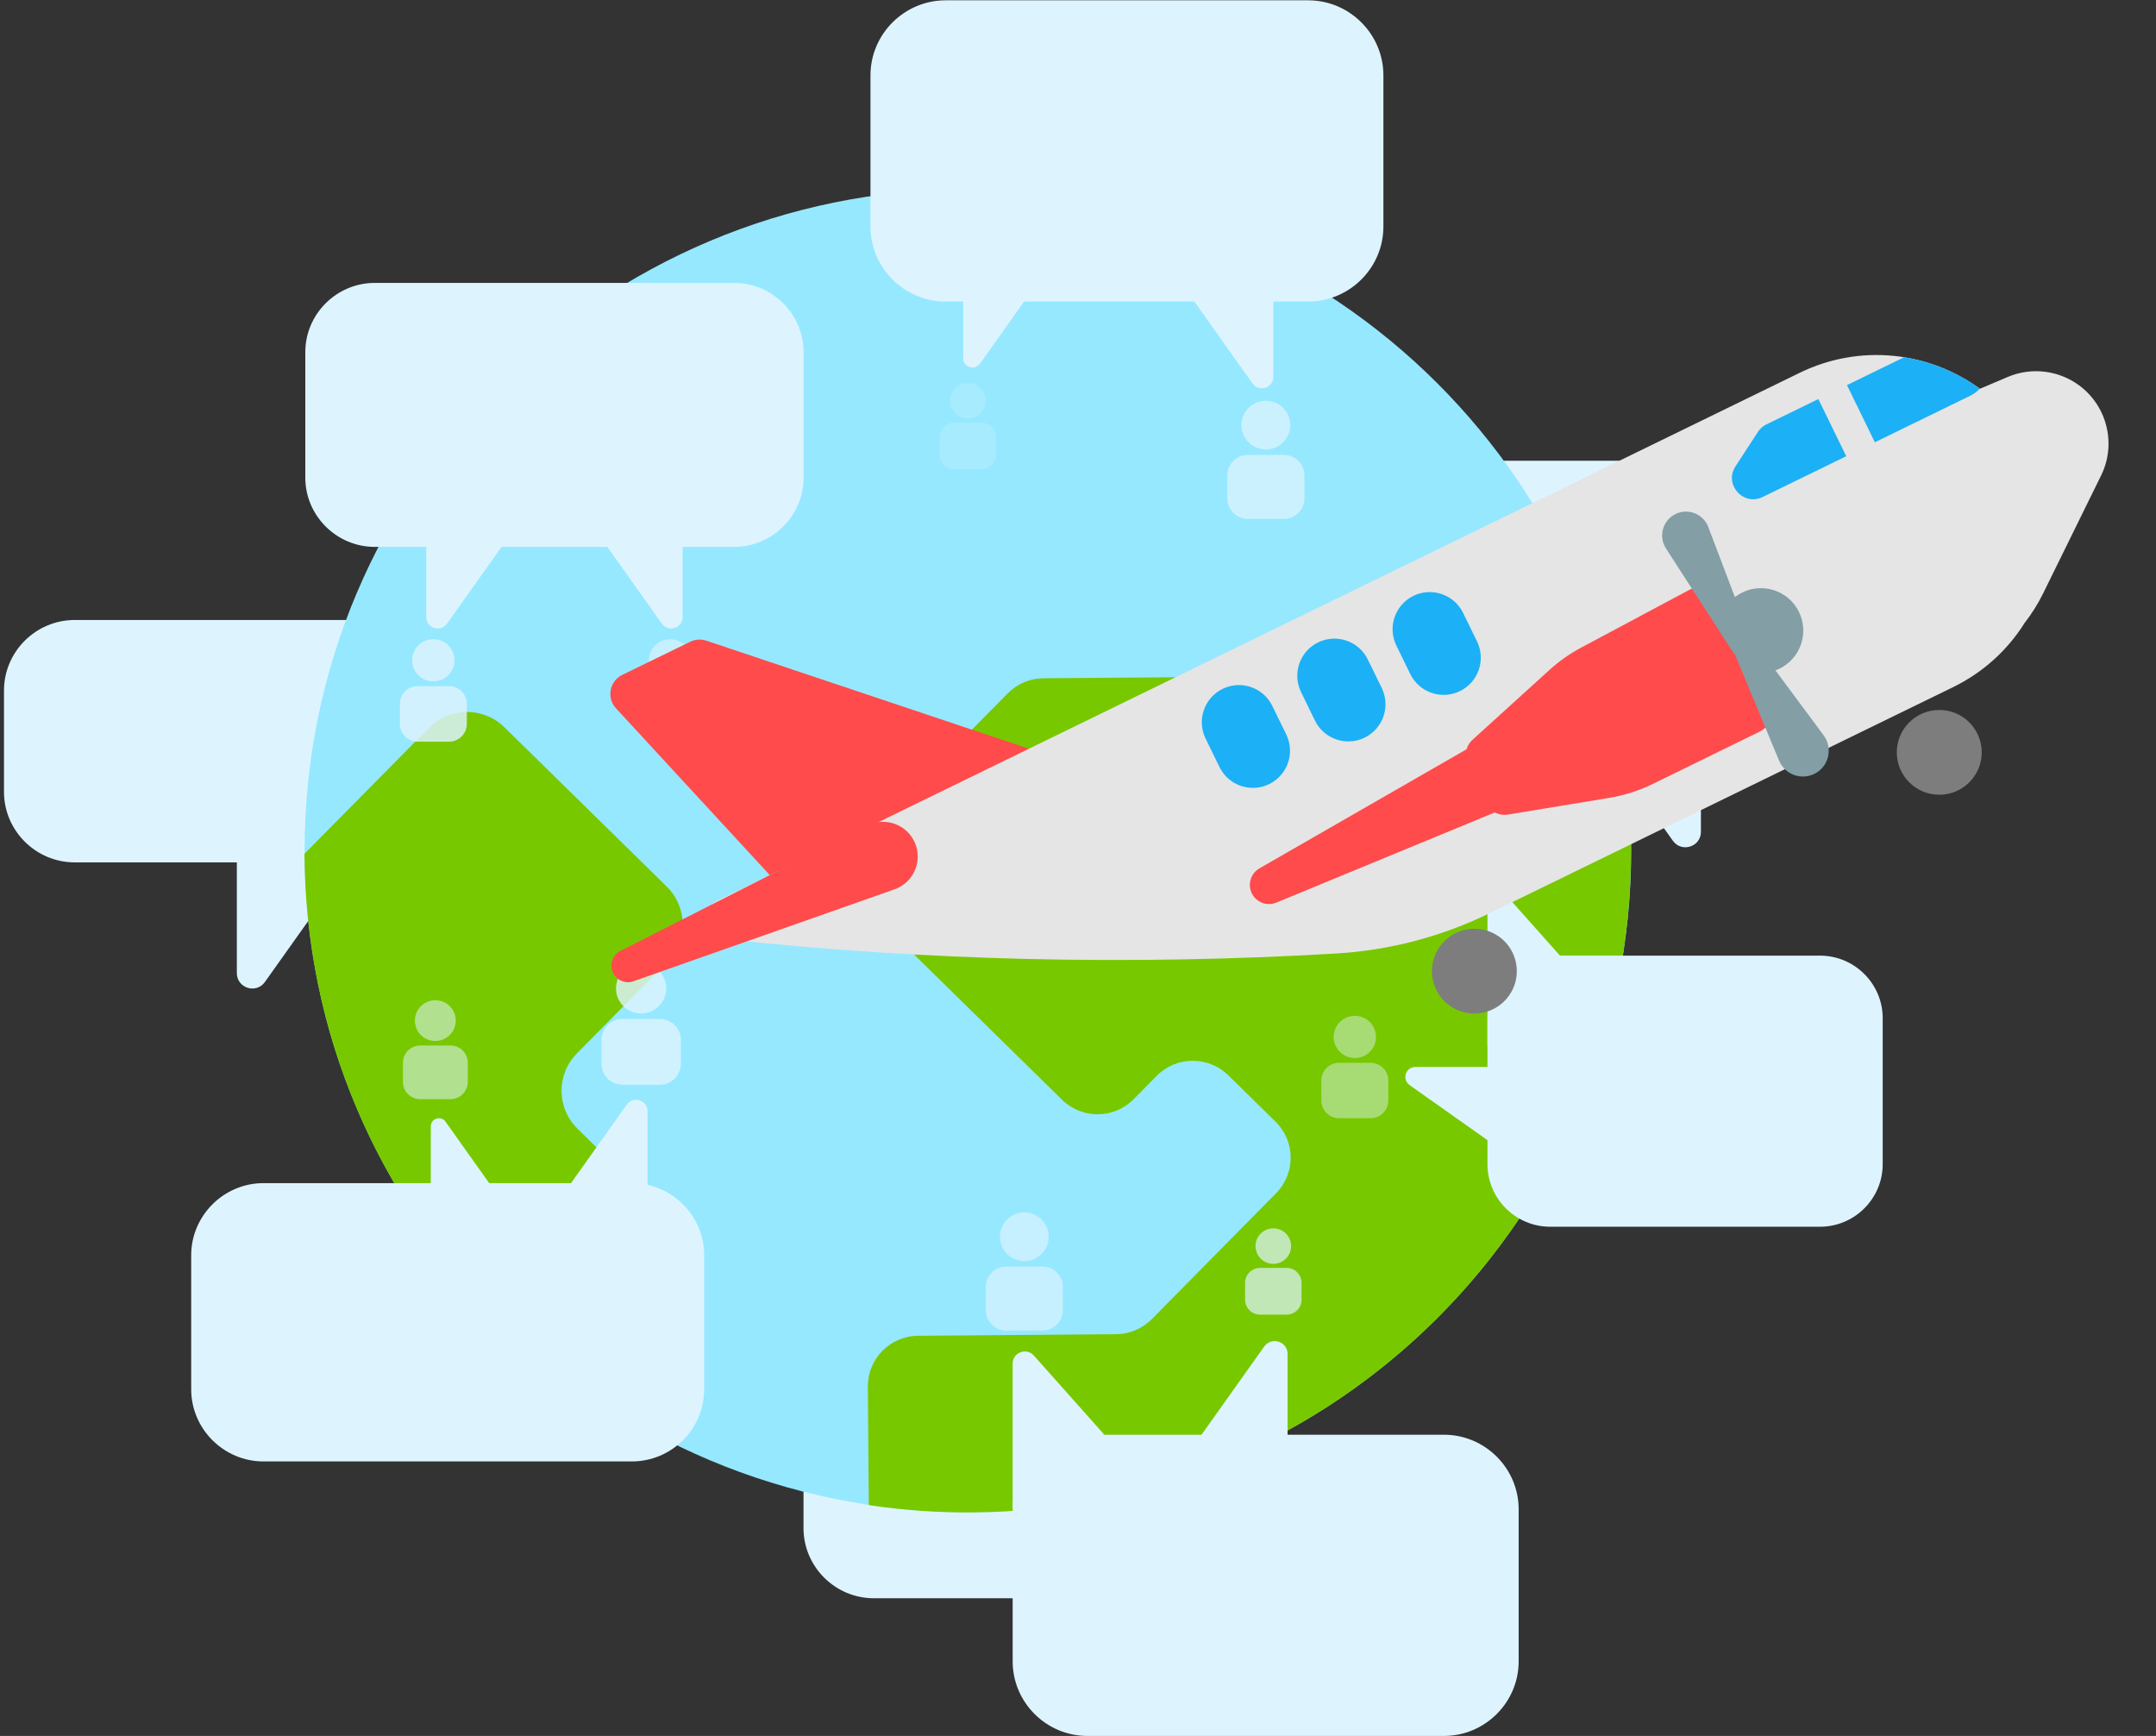
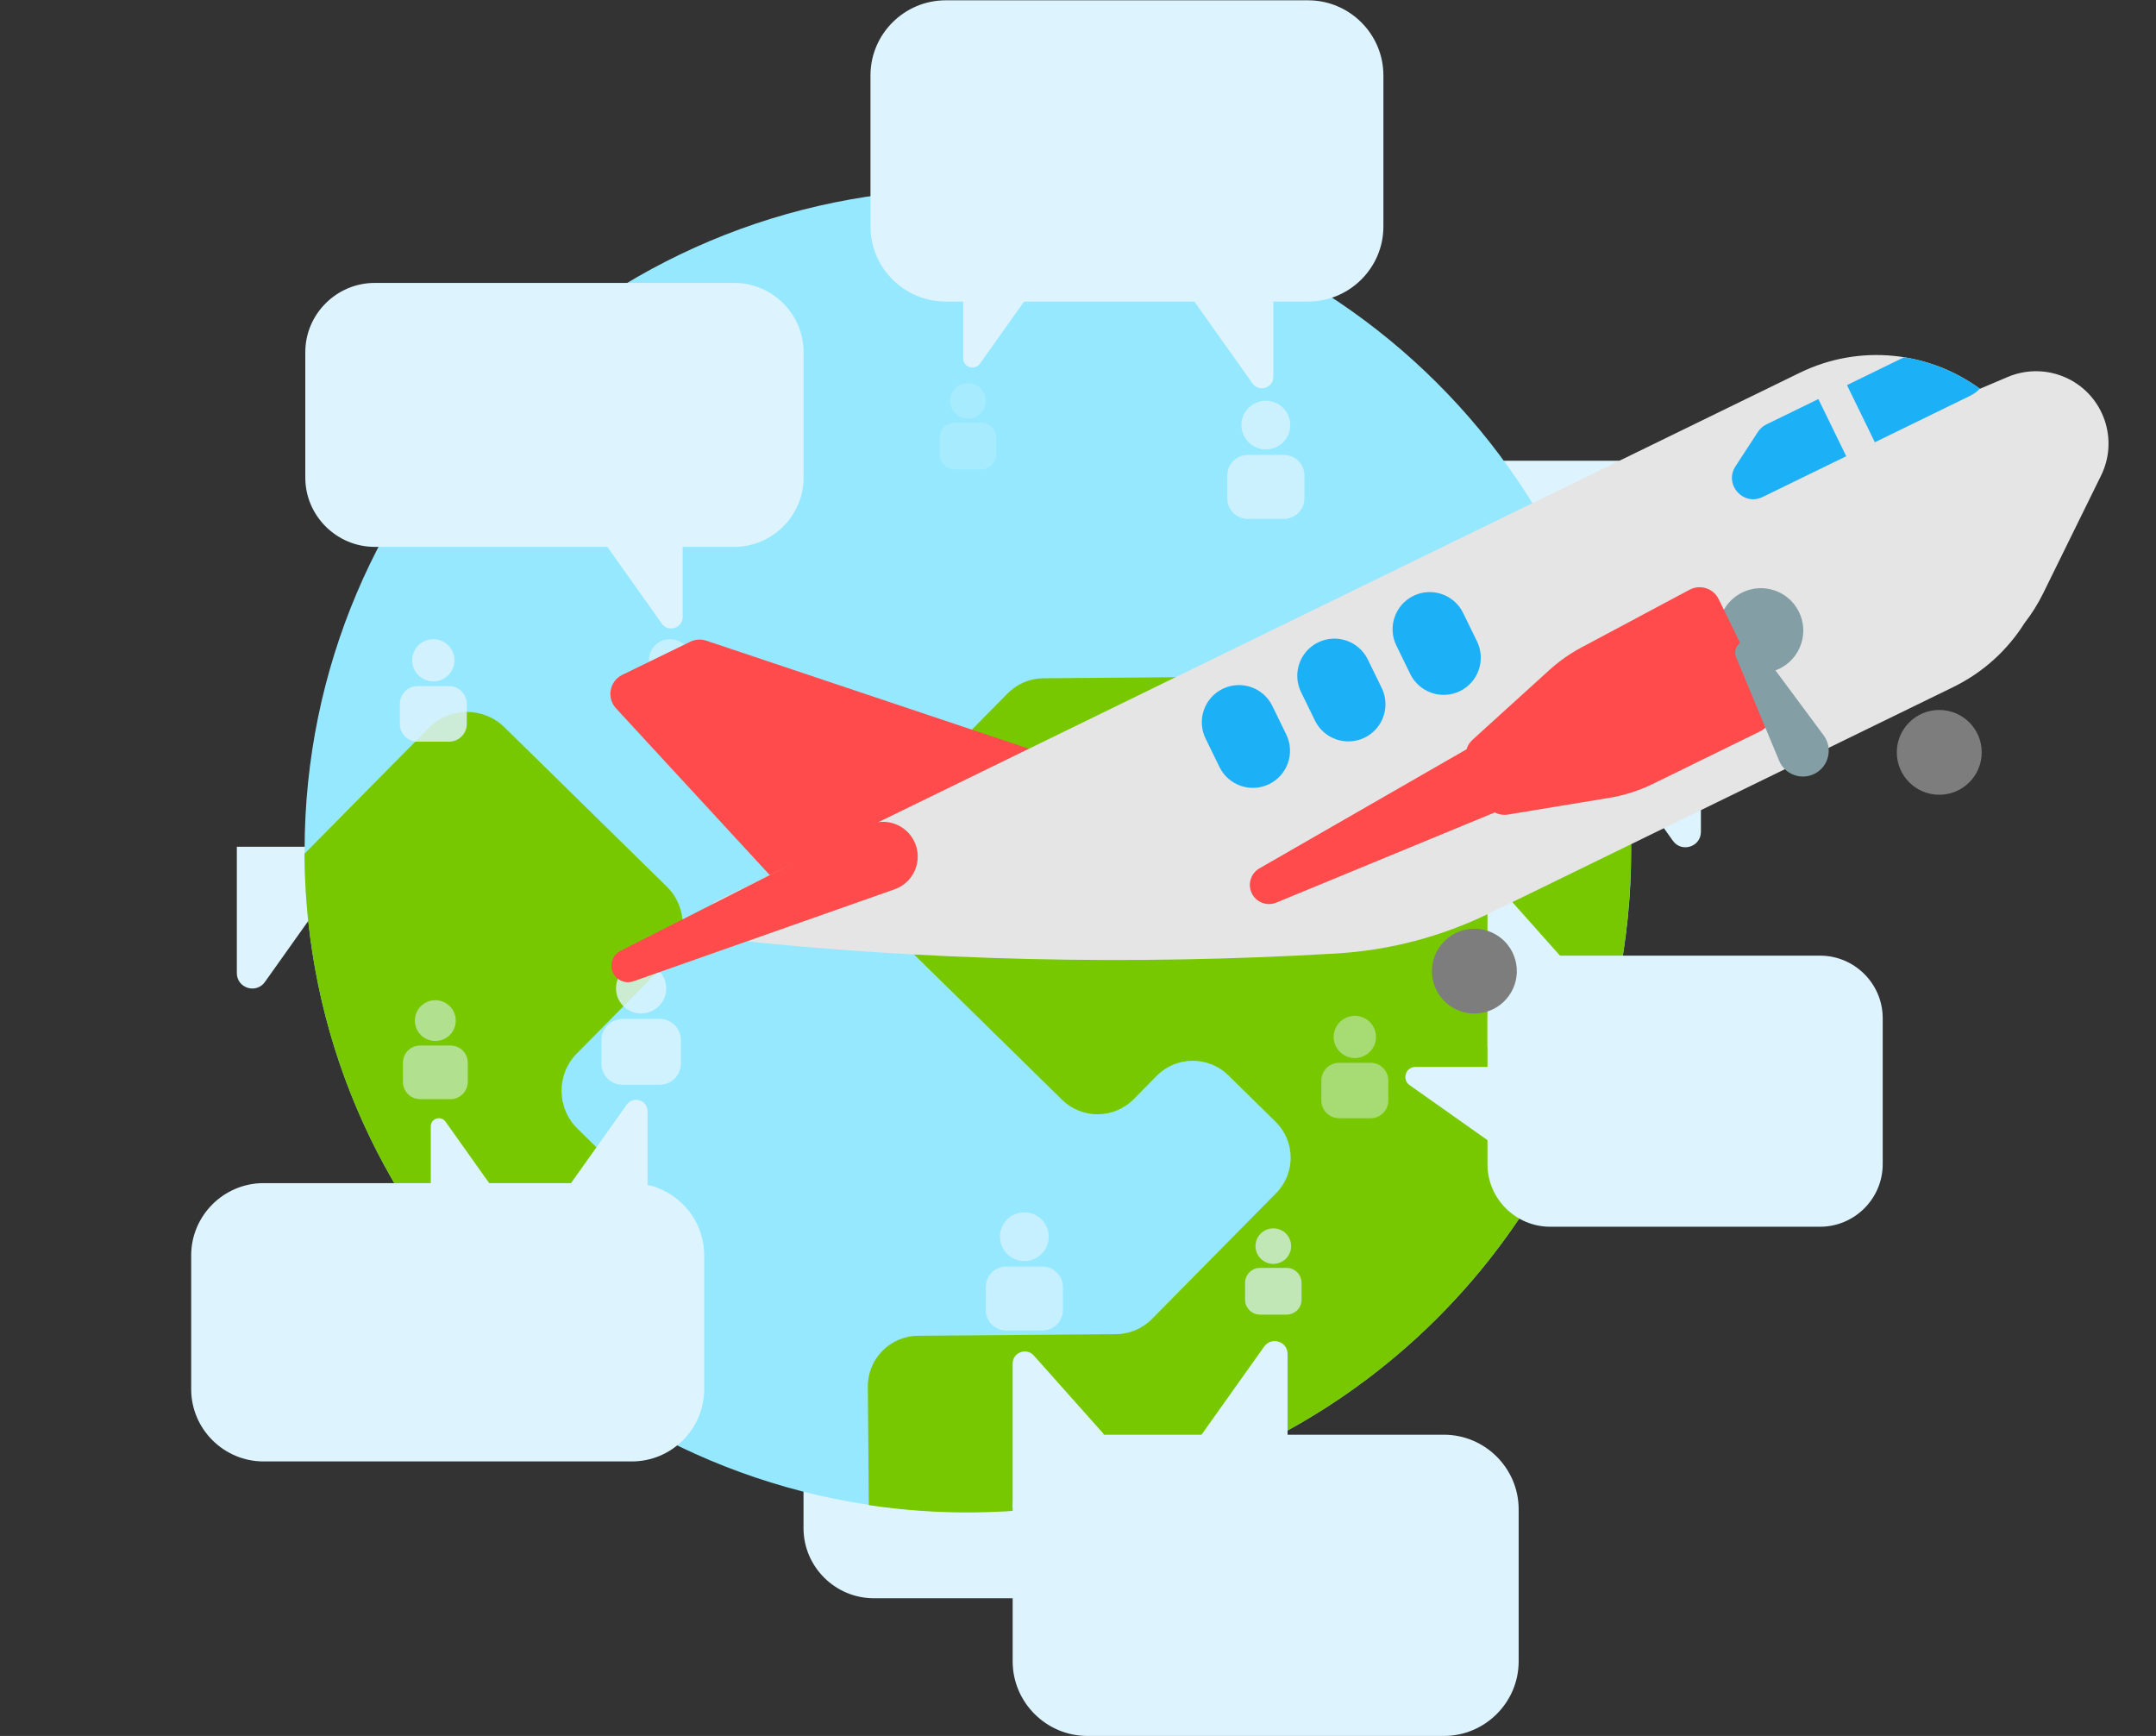
<svg xmlns="http://www.w3.org/2000/svg" width="426" height="343" viewBox="0 0 426 343" fill="none">
  <rect x="0" y="0" width="426" height="343" fill="#333333" stroke="none" />
  <path d="M240.516 315.796H172.654C165.017 315.796 158.764 309.559 158.764 301.942V274.658C158.764 267.042 165.017 260.805 172.654 260.805H240.516C248.153 260.805 254.406 267.042 254.406 274.658V301.942C254.406 309.574 248.153 315.796 240.516 315.796Z" fill="#DDF4FF" />
  <path d="M336.08 139.398V164.363C336.08 167.325 332.262 168.547 330.534 166.118L311.553 139.398H336.08Z" fill="#DDF4FF" />
  <path d="M346.984 145.18H273.999C266.206 145.18 259.811 138.818 259.811 131.029V105.187C259.811 97.413 266.19 91.035 273.999 91.035H346.984C354.778 91.035 361.173 97.398 361.173 105.187V131.029C361.157 138.818 354.778 145.18 346.984 145.18Z" fill="#DDF4FF" />
-   <path d="M88.167 170.396H14.758C7.074 170.396 0.789 164.127 0.789 156.464V136.436C0.789 128.773 7.074 122.504 14.758 122.504H88.167C95.85 122.504 102.135 128.773 102.135 136.436V156.464C102.135 164.127 95.85 170.396 88.167 170.396Z" fill="#DDF4FF" />
  <path d="M46.797 167.309V192.273C46.797 195.235 50.615 196.458 52.343 194.028L71.324 167.309H46.797Z" fill="#DDF4FF" />
  <path d="M191.242 298.791C263.624 298.791 322.301 240.268 322.301 168.075C322.301 95.883 263.624 37.359 191.242 37.359C118.861 37.359 60.184 95.883 60.184 168.075C60.184 240.268 118.861 298.791 191.242 298.791Z" fill="#96E8FF" />
  <path d="M307.641 107.926L291.614 124.177C287.733 128.111 287.78 134.426 291.724 138.297L299.47 145.913C301.355 147.778 302.44 150.301 302.455 152.95C302.518 161.836 291.787 166.38 285.423 160.143L261.336 136.511C259.45 134.646 256.889 133.627 254.233 133.643L206.169 134.019C203.513 134.034 200.983 135.116 199.114 136.996L171.161 165.315C167.28 169.248 167.327 175.564 171.271 179.435L209.845 217.297C213.789 221.168 220.121 221.121 224.002 217.187L228.543 212.58C232.424 208.646 238.757 208.599 242.7 212.47L252.034 221.638C255.977 225.509 256.025 231.825 252.144 235.758L227.585 260.644C225.715 262.525 223.185 263.606 220.53 263.622L181.405 263.935C175.875 263.982 171.428 268.48 171.475 273.997L171.664 297.394C178.373 298.397 185.239 298.899 192.247 298.836C264.635 298.272 322.85 239.284 322.269 167.086C322.128 145.725 316.848 125.635 307.641 107.926Z" fill="#78C800" />
  <path d="M131.865 190.047C135.95 185.91 135.903 179.25 131.739 175.175L103.928 147.875L99.654 143.691C95.506 139.616 88.828 139.663 84.743 143.816L64.269 164.534L60.168 168.687C60.168 168.828 60.168 168.969 60.168 169.11C60.577 219.713 89.755 263.374 132.1 284.766L131.817 249.05C131.77 243.471 129.508 238.143 125.517 234.225L114.109 223.02C109.961 218.945 109.898 212.285 113.984 208.148L131.865 190.047Z" fill="#78C800" />
  <path d="M258.478 59.583H186.86C178.674 59.583 171.996 52.907 171.996 44.758V14.888C171.996 6.723 178.69 0.062 186.86 0.062H258.478C266.665 0.062 273.342 6.739 273.342 14.888V44.742C273.358 52.907 266.665 59.583 258.478 59.583Z" fill="#DDF4FF" />
  <path d="M124.841 288.765H52.076C44.219 288.765 37.777 282.355 37.777 274.504V248.034C37.777 240.199 44.204 233.773 52.076 233.773H124.841C132.697 233.773 139.139 240.183 139.139 248.034V274.504C139.139 282.355 132.713 288.765 124.841 288.765Z" fill="#DDF4FF" />
  <path d="M285.299 343.005H214.86C206.736 343.005 200.09 336.376 200.09 328.273V298.216C200.09 290.113 206.736 283.484 214.86 283.484H285.299C293.423 283.484 300.069 290.113 300.069 298.216V328.273C300.069 336.376 293.423 343.005 285.299 343.005Z" fill="#DDF4FF" />
  <path d="M359.618 242.389H306.29C299.47 242.389 293.908 236.826 293.908 230.04V201.173C293.908 194.372 299.486 188.824 306.29 188.824H359.618C366.438 188.824 372 194.388 372 201.173V230.04C372 236.826 366.438 242.389 359.618 242.389Z" fill="#DDF4FF" />
  <path d="M190.314 55.898V70.802C190.314 72.573 192.593 73.294 193.63 71.852L204.959 55.898H190.314Z" fill="#DDF4FF" />
  <path d="M251.594 55.902V74.457C251.594 76.667 248.75 77.56 247.477 75.758L233.367 55.887H251.594V55.902Z" fill="#DDF4FF" />
  <path d="M254.407 288.306V267.526C254.407 265.05 251.233 264.047 249.787 266.069L233.98 288.306H254.407Z" fill="#DDF4FF" />
  <path d="M145.062 108.057H74.041C66.499 108.057 60.324 101.898 60.324 94.376V69.584C60.324 62.061 66.499 55.902 74.041 55.902H145.062C152.604 55.902 158.779 62.061 158.779 69.584V94.36C158.779 101.898 152.604 108.057 145.062 108.057Z" fill="#DDF4FF" />
-   <path d="M84.223 103.356V121.911C84.223 124.12 87.067 125.014 88.339 123.211L102.449 103.34H84.223V103.356Z" fill="#DDF4FF" />
  <path d="M134.881 103.356V121.911C134.881 124.12 132.037 125.014 130.764 123.211L116.654 103.34H134.881V103.356Z" fill="#DDF4FF" />
  <path d="M85.119 235.669V222.552C85.119 221.001 87.13 220.358 88.026 221.628L98.004 235.669H85.119Z" fill="#DDF4FF" />
  <path d="M127.951 238.128V219.573C127.951 217.363 125.107 216.47 123.835 218.272L109.725 238.143H127.951V238.128Z" fill="#DDF4FF" />
  <path d="M295.825 210.824H279.657C277.74 210.824 276.955 213.285 278.51 214.397L295.825 226.637V210.824Z" fill="#DDF4FF" />
  <path d="M311.553 192.553L297.993 177.321C296.564 175.722 293.908 176.725 293.908 178.872V206.783L311.553 192.553Z" fill="#DDF4FF" />
  <path d="M218.128 283.399L204.269 267.837C202.808 266.207 200.09 267.226 200.09 269.42V297.942L218.128 283.399Z" fill="#DDF4FF" />
  <path opacity="0.84" d="M85.621 134.634C87.929 134.634 89.8 132.768 89.8 130.465C89.8 128.163 87.929 126.297 85.621 126.297C83.313 126.297 81.441 128.163 81.441 130.465C81.441 132.768 83.313 134.634 85.621 134.634Z" fill="#DDF4FF" />
  <path opacity="0.84" d="M88.732 146.544H82.51C80.577 146.544 79.006 144.961 79.006 143.05V139.069C79.006 137.141 80.593 135.574 82.51 135.574H88.732C90.665 135.574 92.236 137.157 92.236 139.069V143.034C92.236 144.961 90.665 146.544 88.732 146.544Z" fill="#DDF4FF" />
  <path opacity="0.46" d="M267.699 209.056C270.007 209.056 271.879 207.19 271.879 204.887C271.879 202.585 270.007 200.719 267.699 200.719C265.391 200.719 263.52 202.585 263.52 204.887C263.52 207.19 265.391 209.056 267.699 209.056Z" fill="#DDF4FF" />
  <path opacity="0.46" d="M270.81 220.95H264.588C262.655 220.95 261.084 219.368 261.084 217.456V213.491C261.084 211.563 262.671 209.996 264.588 209.996H270.81C272.743 209.996 274.314 211.579 274.314 213.491V217.456C274.314 219.368 272.743 220.95 270.81 220.95Z" fill="#DDF4FF" />
  <path opacity="0.56" d="M86.015 205.688C88.245 205.688 90.053 203.885 90.053 201.66C90.053 199.436 88.245 197.633 86.015 197.633C83.784 197.633 81.977 199.436 81.977 201.66C81.977 203.885 83.784 205.688 86.015 205.688Z" fill="#DDF4FF" />
  <path opacity="0.56" d="M89.031 217.18H83.013C81.143 217.18 79.619 215.66 79.619 213.795V209.971C79.619 208.106 81.143 206.586 83.013 206.586H89.031C90.901 206.586 92.425 208.106 92.425 209.971V213.795C92.409 215.66 90.885 217.18 89.031 217.18Z" fill="#DDF4FF" />
  <path opacity="0.24" d="M191.24 82.716C193.184 82.716 194.76 81.144 194.76 79.206C194.76 77.267 193.184 75.695 191.24 75.695C189.296 75.695 187.721 77.267 187.721 79.206C187.721 81.144 189.296 82.716 191.24 82.716Z" fill="#DDF4FF" />
  <path opacity="0.24" d="M193.866 92.731H188.618C186.984 92.731 185.664 91.398 185.664 89.784V86.446C185.664 84.816 187 83.5 188.618 83.5H193.866C195.5 83.5 196.82 84.832 196.82 86.446V89.784C196.82 91.414 195.484 92.731 193.866 92.731Z" fill="#DDF4FF" />
  <path opacity="0.71" d="M251.594 249.728C253.538 249.728 255.113 248.156 255.113 246.217C255.113 244.279 253.538 242.707 251.594 242.707C249.65 242.707 248.074 244.279 248.074 246.217C248.074 248.156 249.65 249.728 251.594 249.728Z" fill="#DDF4FF" />
  <path opacity="0.71" d="M254.218 259.754H248.97C247.335 259.754 246.016 258.422 246.016 256.808V253.47C246.016 251.84 247.351 250.523 248.97 250.523H254.218C255.852 250.523 257.172 251.855 257.172 253.47V256.808C257.187 258.422 255.852 259.754 254.218 259.754Z" fill="#DDF4FF" />
  <path opacity="0.67" d="M132.396 134.634C134.705 134.634 136.576 132.768 136.576 130.465C136.576 128.163 134.705 126.297 132.396 126.297C130.088 126.297 128.217 128.163 128.217 130.465C128.217 132.768 130.088 134.634 132.396 134.634Z" fill="#DDF4FF" />
  <path opacity="0.67" d="M135.509 146.544H129.287C127.354 146.544 125.783 144.961 125.783 143.05V139.069C125.783 137.141 127.37 135.574 129.287 135.574H135.509C137.442 135.574 139.013 137.157 139.013 139.069V143.034C139.013 144.961 137.426 146.544 135.509 146.544Z" fill="#DDF4FF" />
  <path opacity="0.82" d="M126.678 200.248C129.42 200.248 131.643 198.031 131.643 195.296C131.643 192.561 129.42 190.344 126.678 190.344C123.936 190.344 121.713 192.561 121.713 195.296C121.713 198.031 123.936 200.248 126.678 200.248Z" fill="#DDF4FF" />
  <path opacity="0.82" d="M130.371 214.339H123.002C120.708 214.339 118.838 212.474 118.838 210.186V205.485C118.838 203.197 120.708 201.332 123.002 201.332H130.371C132.665 201.332 134.535 203.197 134.535 205.485V210.186C134.519 212.474 132.649 214.339 130.371 214.339Z" fill="#DDF4FF" />
  <path opacity="0.74" d="M250.117 88.806C252.781 88.806 254.941 86.652 254.941 83.995C254.941 81.338 252.781 79.184 250.117 79.184C247.453 79.184 245.293 81.338 245.293 83.995C245.293 86.652 247.453 88.806 250.117 88.806Z" fill="#DDF4FF" />
  <path opacity="0.74" d="M253.699 102.526H246.534C244.303 102.526 242.496 100.708 242.496 98.498V93.922C242.496 91.697 244.319 89.894 246.534 89.894H253.699C255.93 89.894 257.737 91.712 257.737 93.922V98.498C257.737 100.708 255.915 102.526 253.699 102.526Z" fill="#DDF4FF" />
  <path opacity="0.68" d="M202.398 249.173C205.062 249.173 207.222 247.019 207.222 244.362C207.222 241.705 205.062 239.551 202.398 239.551C199.734 239.551 197.574 241.705 197.574 244.362C197.574 247.019 199.734 249.173 202.398 249.173Z" fill="#DDF4FF" />
  <path opacity="0.68" d="M205.98 262.889H198.815C196.584 262.889 194.777 261.071 194.777 258.861V254.285C194.777 252.06 196.6 250.258 198.815 250.258H205.98C208.212 250.258 210.019 252.076 210.019 254.285V258.861C210.019 261.071 208.212 262.889 205.98 262.889Z" fill="#DDF4FF" />
  <path opacity="0.77" d="M295.244 156.416C298.368 156.416 300.901 153.89 300.901 150.775C300.901 147.659 298.368 145.133 295.244 145.133C292.12 145.133 289.588 147.659 289.588 150.775C289.588 153.89 292.12 156.416 295.244 156.416Z" fill="#DDF4FF" />
  <path opacity="0.77" d="M299.439 172.509H291.017C288.408 172.509 286.271 170.377 286.271 167.776V162.416C286.271 159.815 288.408 157.684 291.017 157.684H299.439C302.047 157.684 304.184 159.815 304.184 162.416V167.776C304.2 170.377 302.063 172.509 299.439 172.509Z" fill="#DDF4FF" />
  <mask id="mask0_6114_34" style="mask-type:luminance" maskUnits="userSpaceOnUse" x="118" y="65" width="308" height="218">
    <path d="M425.438 65H118V282.061H425.438V65Z" fill="white" />
  </mask>
  <g mask="url(#mask0_6114_34)">
    <path fill-rule="evenodd" clip-rule="evenodd" d="M139.567 126.592C138.524 126.243 137.385 126.317 136.396 126.799L122.964 133.344C120.437 134.576 119.812 137.895 121.718 139.961L156.962 178.182L251.264 164.022L139.567 126.592Z" fill="#FF4B4B" />
    <path d="M141.673 178.002L355.598 73.663C367.539 67.839 381.186 69.501 391.207 76.818L396.696 74.488C400.526 72.863 404.873 72.981 408.607 74.81C415.708 78.29 418.636 86.864 415.147 93.961L403.695 117.253C402.671 119.335 401.442 121.29 400.033 123.095C396.713 128.383 391.921 132.839 385.894 135.779L294.279 180.463C284.802 185.086 274.502 187.784 263.979 188.402C223.163 190.8 182.831 189.843 142.984 185.533C141.624 185.386 140.435 184.551 139.837 183.323C138.874 181.349 139.696 178.966 141.673 178.002Z" fill="#E5E5E5" />
    <path d="M364.94 76.093L376.23 70.586C381.612 71.449 386.746 73.574 391.174 76.801C390.658 77.36 390.032 77.835 389.307 78.189L348.267 98.205C344.44 100.071 340.588 95.711 342.911 92.144L347.342 85.34C347.756 84.703 348.336 84.191 349.019 83.858L359.285 78.851L364.793 90.144L370.448 87.386L364.94 76.093Z" fill="#1CB0F6" />
    <path fill-rule="evenodd" clip-rule="evenodd" d="M289.093 121.11C287.316 117.469 282.924 115.957 279.282 117.732C275.637 119.508 274.123 123.905 275.902 127.549L278.651 133.181C280.428 136.821 284.82 138.334 288.461 136.558C292.107 134.782 293.621 130.385 291.842 126.741L289.093 121.11Z" fill="#1CB0F6" />
    <path fill-rule="evenodd" clip-rule="evenodd" d="M270.261 130.305C268.483 126.664 264.092 125.152 260.45 126.927C256.804 128.703 255.291 133.1 257.07 136.744L259.819 142.376C261.596 146.017 265.987 147.529 269.629 145.754C273.275 143.977 274.789 139.581 273.01 135.936L270.261 130.305Z" fill="#1CB0F6" />
    <path fill-rule="evenodd" clip-rule="evenodd" d="M251.397 139.485C249.62 135.844 245.229 134.332 241.587 136.106C237.942 137.883 236.427 142.28 238.206 145.924L240.955 151.555C242.733 155.196 247.124 156.708 250.766 154.933C254.412 153.157 255.925 148.761 254.146 145.116L251.397 139.485Z" fill="#1CB0F6" />
    <path d="M374.787 148.658C374.787 153.285 378.543 157.035 383.176 157.035C387.809 157.035 391.565 153.285 391.565 148.658C391.565 144.032 387.809 140.281 383.176 140.281C378.543 140.281 374.787 144.032 374.787 148.658Z" fill="#7D7D7D" />
    <path d="M283.217 194.059C284.414 198.528 289.013 201.179 293.488 199.98C297.963 198.781 300.62 194.186 299.423 189.717C298.225 185.248 293.627 182.597 289.151 183.796C284.677 184.995 282.019 189.59 283.217 194.059Z" fill="#7D7D7D" />
    <path d="M340.382 128.274C342.41 132.433 347.43 134.158 351.594 132.127C355.758 130.096 357.488 125.079 355.46 120.92C353.432 116.761 348.412 115.036 344.249 117.066C340.085 119.097 338.354 124.115 340.382 128.274Z" fill="#839EA5" />
    <path fill-rule="evenodd" clip-rule="evenodd" d="M339.593 118.384C338.55 116.248 335.944 115.404 333.847 116.522L312.472 127.927C310.183 129.148 308.054 130.649 306.133 132.392L290.973 146.156C289.616 147.388 289.216 149.359 289.985 151.023L293.473 158.569C294.265 160.282 296.103 161.256 297.965 160.948L317.916 157.658C320.943 157.158 323.881 156.219 326.636 154.869L347.703 144.552C349.783 143.533 350.644 141.023 349.629 138.942L339.593 118.384Z" fill="#FF4B4B" />
-     <path fill-rule="evenodd" clip-rule="evenodd" d="M337.537 104.133C336.519 101.449 333.358 100.291 330.847 101.682C328.46 103.004 327.691 106.07 329.17 108.362L342.414 128.876C343.019 129.812 344.241 130.125 345.221 129.595C346.16 129.086 346.578 127.962 346.2 126.963L337.537 104.133Z" fill="#839EA5" />
    <path fill-rule="evenodd" clip-rule="evenodd" d="M360.332 145.299C362.211 147.834 361.361 151.45 358.549 152.881C355.903 154.229 352.668 153.038 351.528 150.295L343.031 129.865C342.555 128.721 343.035 127.403 344.134 126.831C345.174 126.291 346.453 126.586 347.151 127.527L360.332 145.299Z" fill="#839EA5" />
    <path fill-rule="evenodd" clip-rule="evenodd" d="M315.005 142.589C313.14 138.768 308.431 137.325 304.746 139.444L248.856 171.574C247.164 172.546 246.491 174.647 247.301 176.423C248.146 178.273 250.304 179.123 252.183 178.347L311.771 153.752C315.687 152.135 317.427 147.55 315.568 143.742L315.005 142.589Z" fill="#FF4B4B" />
    <path fill-rule="evenodd" clip-rule="evenodd" d="M180.79 166.561C179.235 162.902 174.908 161.325 171.363 163.125L122.602 187.889C121.098 188.654 120.422 190.437 121.042 192.007C121.688 193.642 123.511 194.474 125.17 193.89L176.752 175.72C180.489 174.404 182.338 170.208 180.79 166.561Z" fill="#FF4B4B" />
  </g>
</svg>